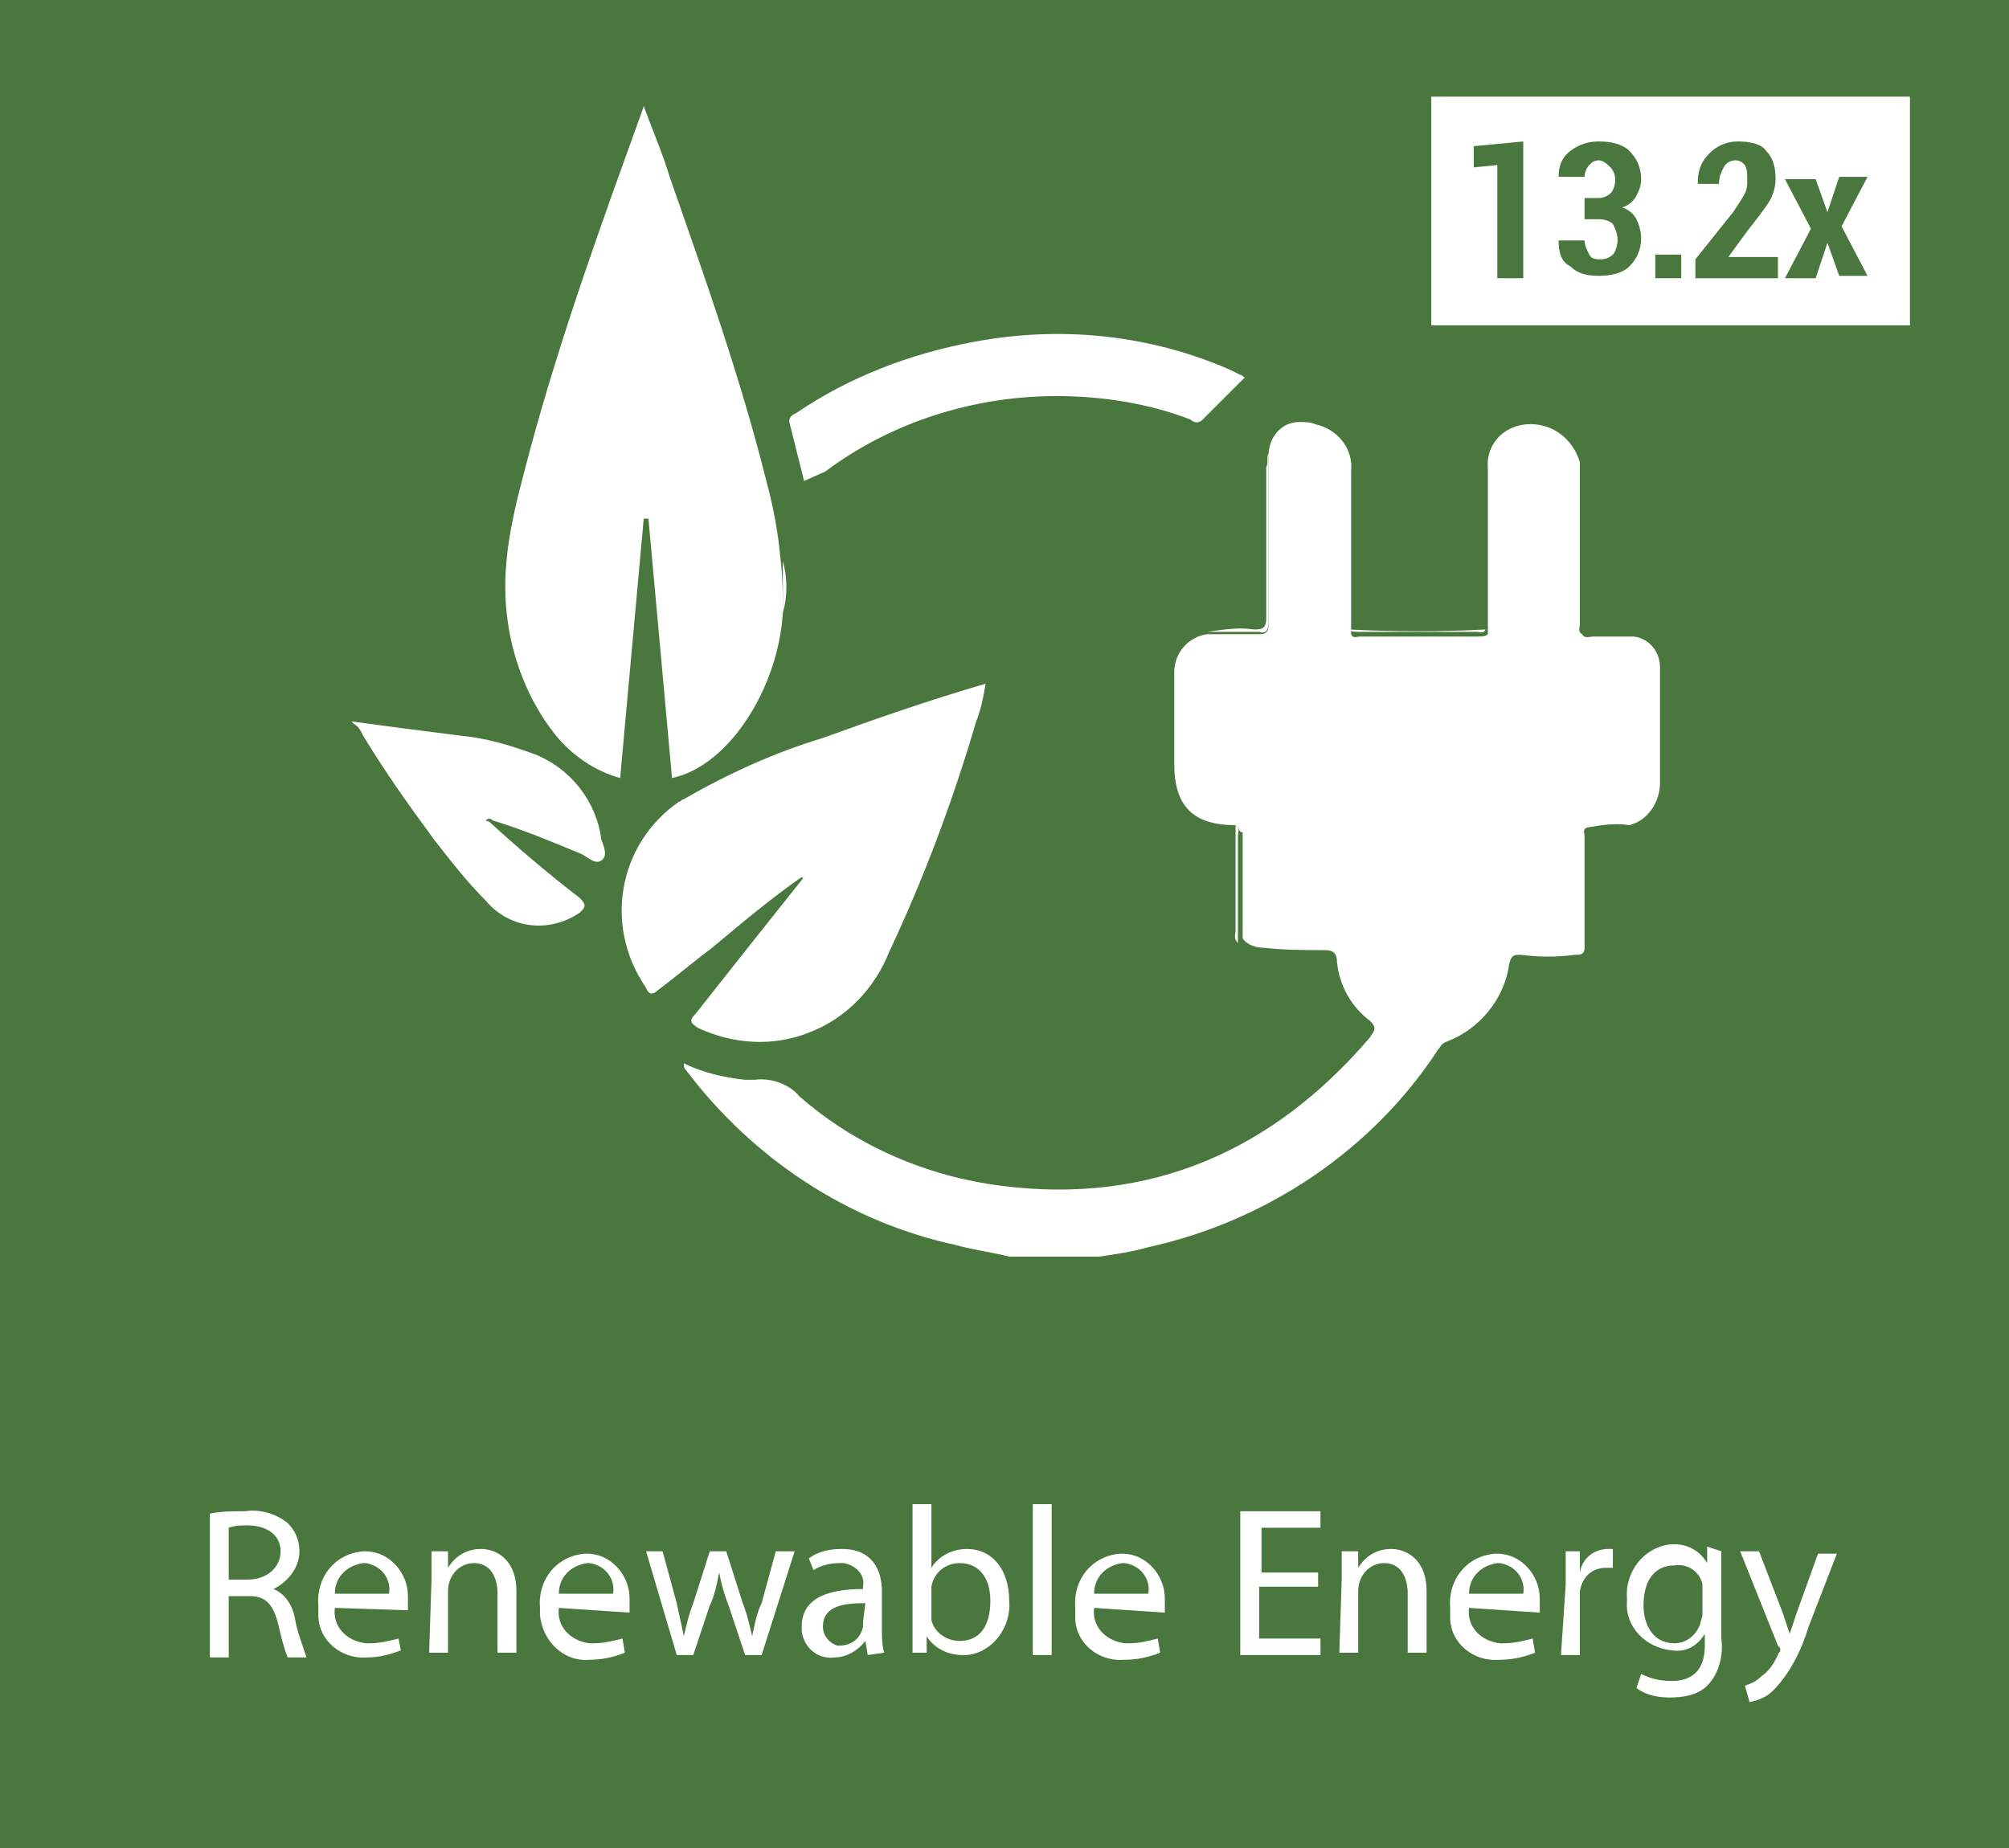
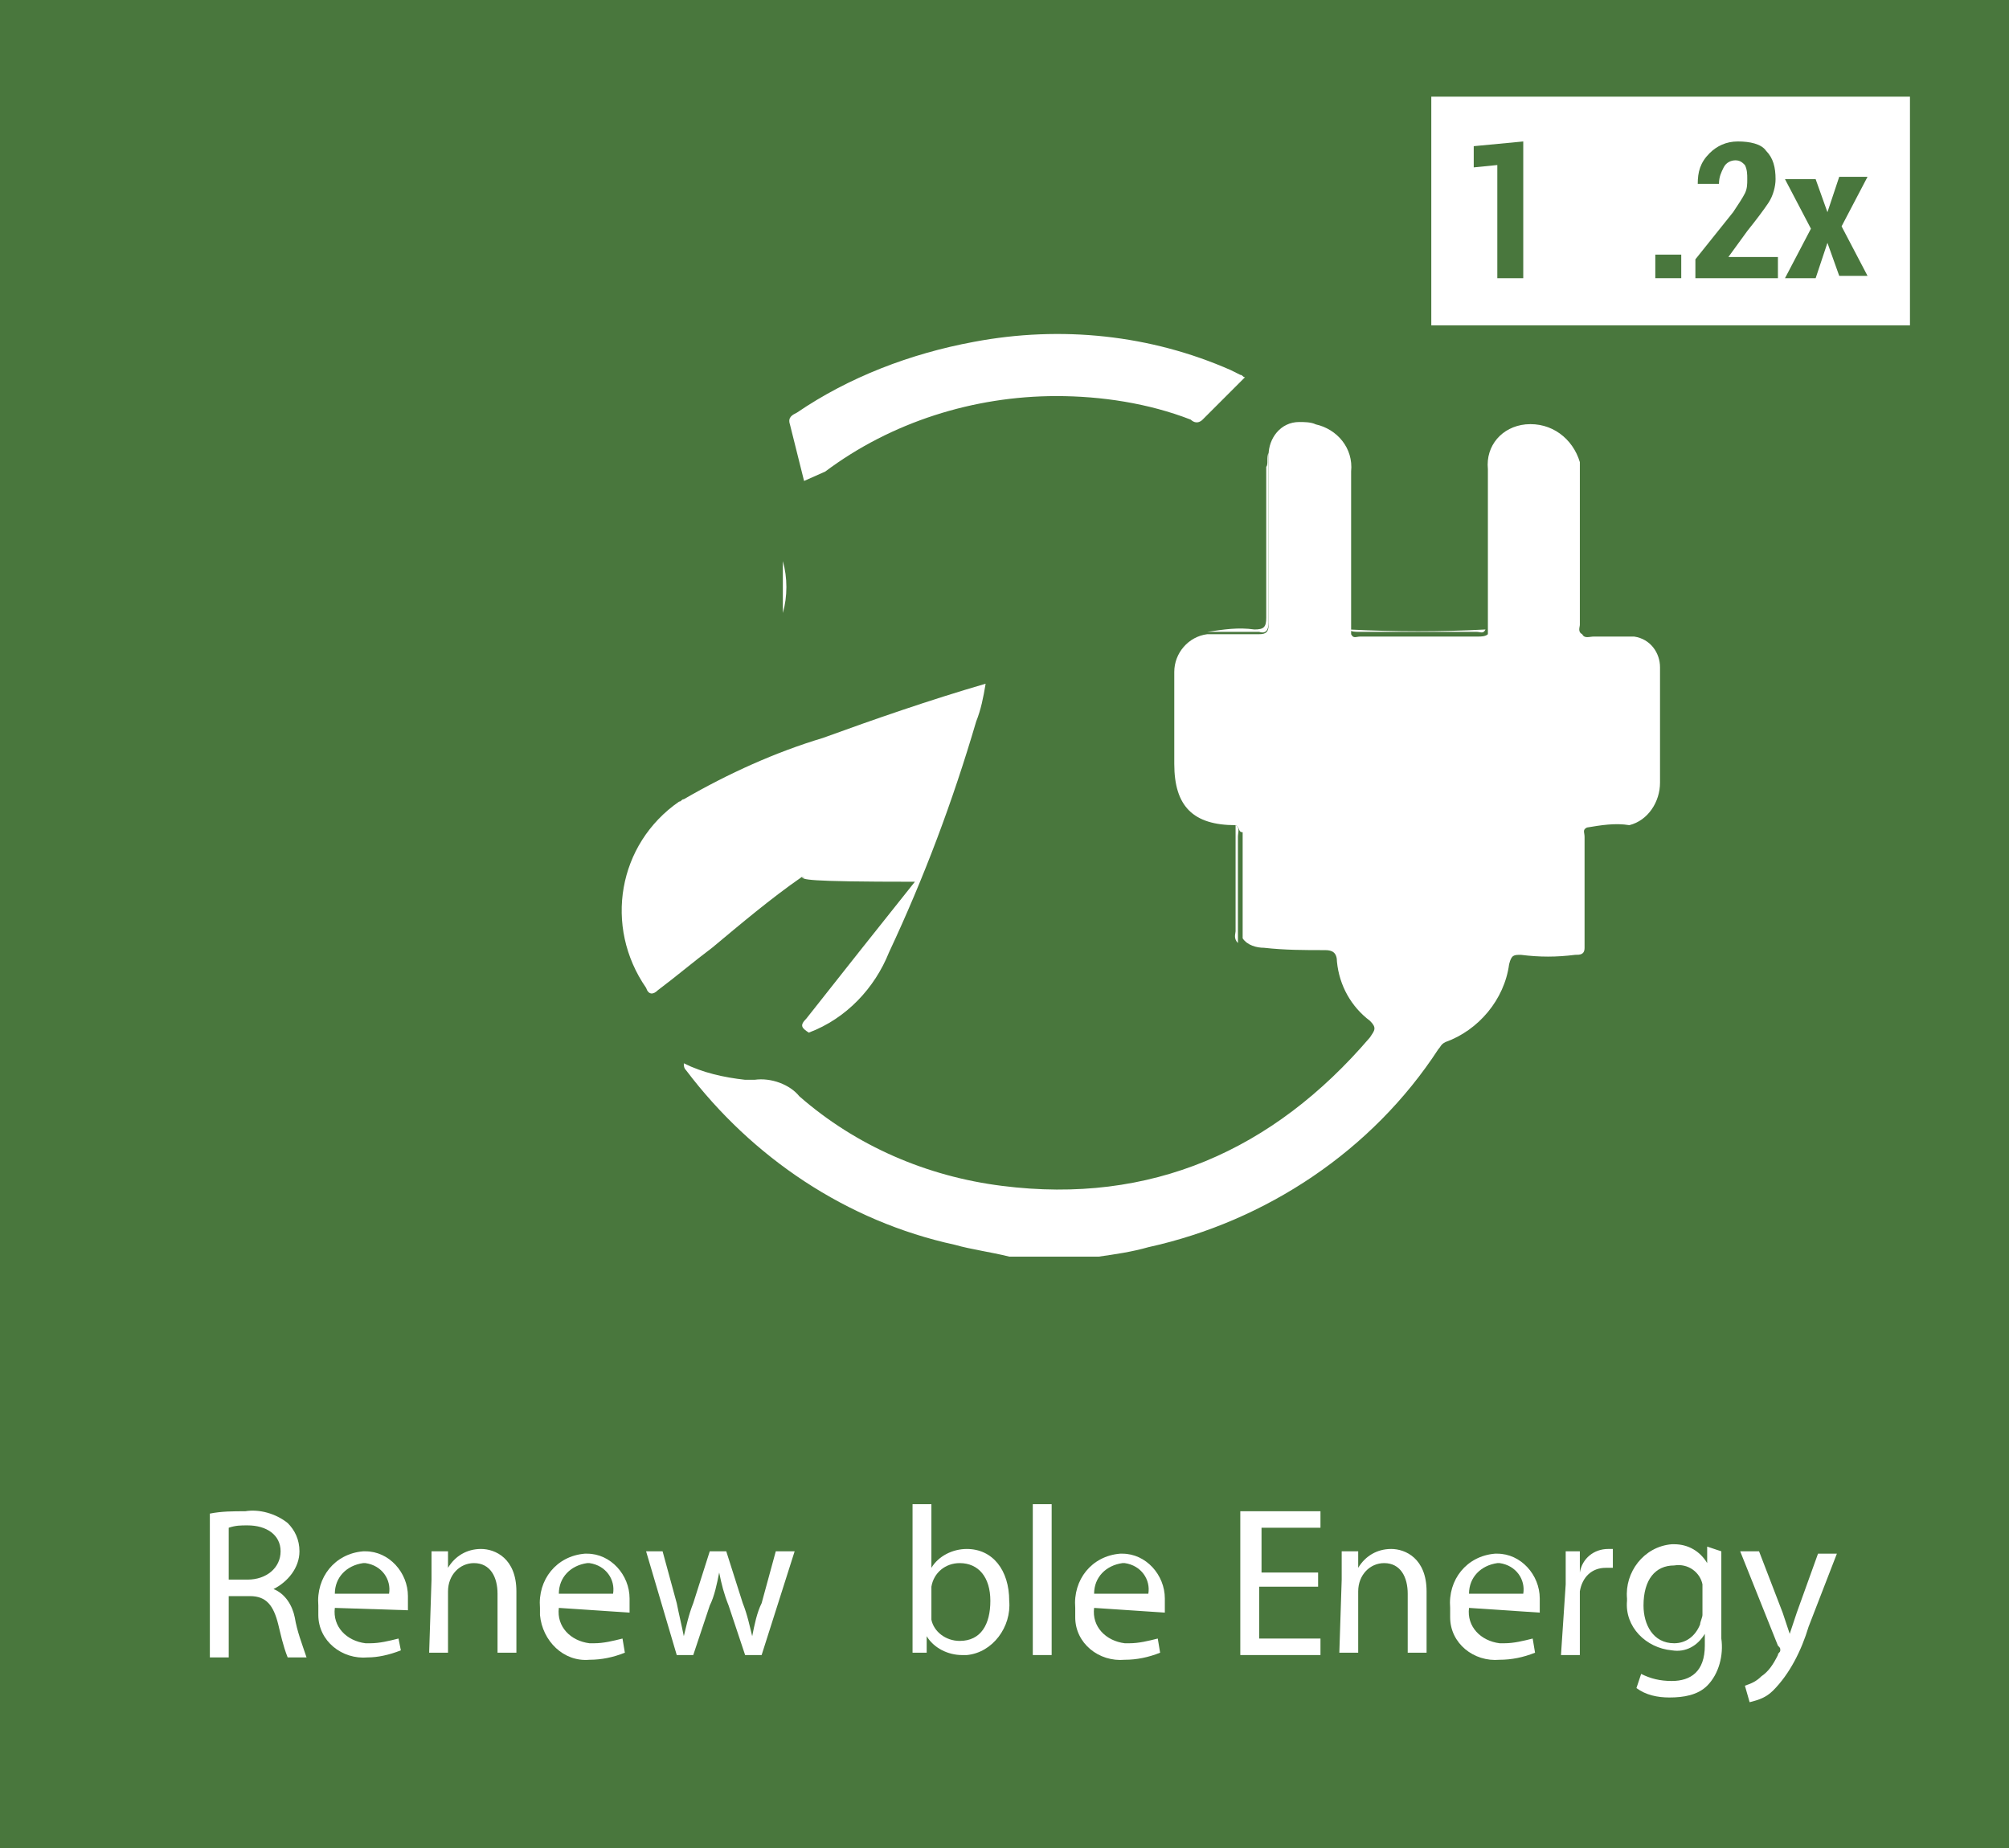
<svg xmlns="http://www.w3.org/2000/svg" version="1.1" id="Layer_1" x="0px" y="0px" viewBox="0 0 85.2 78.4" style="enable-background:new 0 0 85.2 78.4;" xml:space="preserve">
  <style type="text/css">
	.st0{fill:#49773D;}
	.st1{fill:#FFFFFF;}
</style>
  <rect x="-2" y="-1.9" class="st0" width="89.8" height="82.2" />
  <path class="st1" d="M8.9,64.2c0.5-0.1,1-0.1,1.5-0.1c0.6-0.1,1.3,0.1,1.8,0.5c0.3,0.3,0.5,0.7,0.5,1.2c0,0.7-0.5,1.3-1.1,1.6l0,0  c0.5,0.2,0.8,0.7,0.9,1.2c0.1,0.6,0.3,1.1,0.5,1.7h-0.8c-0.2-0.5-0.3-1-0.4-1.4c-0.2-0.8-0.5-1.2-1.2-1.2H9.7v2.6H8.9V64.2z M9.7,67  h0.8c0.8,0,1.4-0.5,1.4-1.2s-0.6-1.1-1.4-1.1c-0.3,0-0.5,0-0.8,0.1L9.7,67z" />
  <path class="st1" d="M14.2,68.2c-0.1,0.8,0.5,1.4,1.3,1.5c0.1,0,0.1,0,0.2,0c0.4,0,0.8-0.1,1.2-0.2L17,70c-0.5,0.2-1,0.3-1.4,0.3  c-1.1,0.1-2.1-0.7-2.1-1.8c0-0.1,0-0.2,0-0.4c-0.1-1.2,0.7-2.2,1.9-2.3c0,0,0.1,0,0.1,0c1,0,1.8,0.9,1.8,1.9c0,0.1,0,0.1,0,0.2  c0,0.1,0,0.2,0,0.4L14.2,68.2z M16.5,67.6c0.1-0.6-0.3-1.2-1-1.3c0,0-0.1,0-0.1,0c-0.7,0.1-1.2,0.6-1.2,1.3H16.5z" />
  <path class="st1" d="M18.3,67c0-0.4,0-0.8,0-1.2H19v0.7l0,0c0.3-0.5,0.8-0.8,1.4-0.8c0.6,0,1.5,0.4,1.5,1.8v2.6h-0.8v-2.5  c0-0.7-0.3-1.3-1-1.3c-0.6,0-1.1,0.5-1.1,1.2v2.6h-0.8L18.3,67z" />
  <path class="st1" d="M23.7,68.2c-0.1,0.8,0.5,1.4,1.3,1.5c0.1,0,0.1,0,0.2,0c0.4,0,0.8-0.1,1.2-0.2l0.1,0.6c-0.5,0.2-1,0.3-1.5,0.3  c-1.1,0.1-2-0.8-2.1-1.9c0-0.1,0-0.2,0-0.3c-0.1-1.2,0.7-2.2,1.9-2.3c0,0,0.1,0,0.1,0c1,0,1.8,0.9,1.8,1.9c0,0.1,0,0.1,0,0.2  c0,0.1,0,0.2,0,0.4L23.7,68.2z M26,67.6c0.1-0.6-0.3-1.2-1-1.3c0,0-0.1,0-0.1,0c-0.7,0.1-1.2,0.6-1.2,1.3H26z" />
  <path class="st1" d="M28.1,65.8l0.6,2.2c0.1,0.5,0.2,0.9,0.3,1.4l0,0c0.1-0.4,0.2-0.9,0.4-1.4l0.7-2.2h0.7l0.7,2.2  c0.2,0.5,0.3,1,0.4,1.4l0,0c0.1-0.5,0.2-1,0.4-1.4l0.6-2.2h0.8l-1.4,4.4h-0.7l-0.7-2.1c-0.2-0.5-0.3-0.9-0.4-1.4l0,0  c-0.1,0.5-0.2,1-0.4,1.4l-0.7,2.1h-0.7l-1.3-4.4L28.1,65.8z" />
-   <path class="st1" d="M36.8,70.2l-0.1-0.6l0,0c-0.3,0.4-0.8,0.7-1.3,0.7c-0.7,0.1-1.3-0.4-1.4-1.1c0-0.1,0-0.1,0-0.2  c0-1.1,0.9-1.6,2.6-1.6v-0.1c0.1-0.5-0.3-0.9-0.8-1c-0.1,0-0.1,0-0.2,0c-0.4,0-0.8,0.1-1.1,0.3l-0.2-0.5c0.4-0.3,0.9-0.4,1.4-0.4  c1.3,0,1.7,0.9,1.7,1.8v1.6c0,0.3,0,0.7,0.1,1L36.8,70.2z M36.7,68c-0.9,0-1.8,0.1-1.8,1c0,0.4,0.3,0.7,0.6,0.8c0,0,0.1,0,0.1,0  c0.5,0,0.9-0.3,1-0.8c0-0.1,0-0.2,0-0.2L36.7,68z" />
  <path class="st1" d="M38.7,70.2c0-0.3,0-0.7,0-1.1v-5.3h0.8v2.7l0,0c0.3-0.5,0.9-0.8,1.5-0.8c1.1,0,1.8,0.9,1.8,2.2  c0.1,1.1-0.7,2.2-1.8,2.3c-0.1,0-0.1,0-0.2,0c-0.6,0-1.2-0.3-1.5-0.8l0,0v0.7H38.7z M39.5,68.4c0,0.1,0,0.2,0,0.3  c0.1,0.5,0.6,0.9,1.2,0.9c0.9,0,1.3-0.7,1.3-1.7s-0.5-1.6-1.3-1.6c-0.6,0-1.1,0.4-1.2,1c0,0.1,0,0.2,0,0.3L39.5,68.4z" />
  <path class="st1" d="M43.8,63.8h0.8v6.4h-0.8V63.8z" />
  <path class="st1" d="M46.4,68.2c-0.1,0.8,0.5,1.4,1.3,1.5c0.1,0,0.1,0,0.2,0c0.4,0,0.8-0.1,1.2-0.2l0.1,0.6c-0.5,0.2-1,0.3-1.5,0.3  c-1.1,0.1-2.1-0.7-2.1-1.8c0-0.1,0-0.2,0-0.4c-0.1-1.2,0.7-2.2,1.9-2.3c0,0,0.1,0,0.1,0c1,0,1.8,0.9,1.8,1.9c0,0.1,0,0.1,0,0.2  c0,0.1,0,0.2,0,0.4L46.4,68.2z M48.7,67.6c0.1-0.6-0.3-1.2-1-1.3c0,0-0.1,0-0.1,0c-0.7,0.1-1.2,0.6-1.2,1.3H48.7z" />
  <path class="st1" d="M56.9,67c0-0.4,0-0.8,0-1.2h0.7v0.7l0,0c0.3-0.5,0.8-0.8,1.4-0.8c0.6,0,1.5,0.4,1.5,1.8v2.6h-0.8v-2.5  c0-0.7-0.3-1.3-1-1.3c-0.6,0-1.1,0.5-1.1,1.2v2.6h-0.8L56.9,67z" />
  <path class="st1" d="M62.3,68.2c-0.1,0.8,0.5,1.4,1.3,1.5c0.1,0,0.1,0,0.2,0c0.4,0,0.8-0.1,1.2-0.2l0.1,0.6c-0.5,0.2-1,0.3-1.5,0.3  c-1.1,0.1-2.1-0.7-2.1-1.8c0-0.1,0-0.2,0-0.4c-0.1-1.2,0.7-2.2,1.9-2.3c0,0,0.1,0,0.1,0c1,0,1.8,0.9,1.8,1.9c0,0.1,0,0.1,0,0.2  c0,0.1,0,0.2,0,0.4L62.3,68.2z M64.6,67.6c0.1-0.6-0.3-1.2-1-1.3c0,0-0.1,0-0.1,0c-0.7,0.1-1.2,0.6-1.2,1.3H64.6z" />
  <path class="st1" d="M66.4,67.2c0-0.5,0-1,0-1.4H67v0.9l0,0c0.1-0.6,0.6-1,1.2-1c0.1,0,0.1,0,0.2,0v0.8c-0.1,0-0.2,0-0.3,0  c-0.6,0-1,0.4-1.1,1c0,0.1,0,0.2,0,0.4v2.3h-0.8L66.4,67.2z" />
  <path class="st1" d="M73,65.8c0,0.3,0,0.7,0,1.2v2.5c0.1,0.7-0.1,1.5-0.6,2c-0.4,0.4-1,0.5-1.6,0.5c-0.5,0-1-0.1-1.4-0.4l0.2-0.6  c0.4,0.2,0.8,0.3,1.3,0.3c0.8,0,1.4-0.4,1.4-1.5v-0.5l0,0c-0.3,0.5-0.8,0.8-1.4,0.7c-1.1-0.1-2-1-1.9-2.1c0,0,0-0.1,0-0.1  c-0.1-1.1,0.7-2.2,1.9-2.3c0,0,0.1,0,0.1,0c0.6,0,1.1,0.3,1.4,0.8l0,0v-0.7L73,65.8z M72.2,67.6c0-0.1,0-0.2,0-0.4  c-0.1-0.5-0.6-0.9-1.2-0.8c-0.8,0-1.3,0.6-1.3,1.7c0,0.8,0.4,1.6,1.3,1.6c0.5,0,0.9-0.3,1.1-0.8c0-0.1,0.1-0.3,0.1-0.4L72.2,67.6z" />
  <path class="st1" d="M74.6,65.8l1,2.6c0.1,0.3,0.2,0.6,0.3,0.9l0,0c0.1-0.3,0.2-0.6,0.3-0.9l0.9-2.5h0.8l-1.2,3.1  c-0.3,1-0.8,2-1.5,2.7c-0.3,0.3-0.6,0.4-1,0.5l-0.2-0.7c0.3-0.1,0.5-0.2,0.7-0.4c0.3-0.2,0.5-0.5,0.7-0.9c0-0.1,0.1-0.1,0.1-0.2  c0-0.1,0-0.1-0.1-0.2l-1.6-4L74.6,65.8z" />
  <path class="st1" d="M52.4,35c-1.8,0-2.6-0.8-2.6-2.6c0-1.3,0-2.6,0-3.9c0-0.8,0.6-1.5,1.4-1.6c0.7,0,1.4,0,2.2,0  c0.3,0,0.4-0.1,0.4-0.4c0-2.4,0-4.8,0-7.2c0-0.7,0.5-1.4,1.3-1.4c0.2,0,0.5,0,0.7,0.1c0.9,0.2,1.6,1,1.5,2c0,2.3,0,4.6,0,6.9  c0.1,0.2,0.2,0.1,0.4,0.1h5c0.1,0,0.3,0,0.4-0.1c0-2.3,0-4.7,0-7c-0.1-1,0.6-1.8,1.6-1.9c1.1-0.1,2,0.6,2.3,1.6c0,2.3,0,4.6,0,6.9  c0,0.1-0.1,0.3,0.1,0.4l0,0c0.1,0.2,0.3,0.1,0.5,0.1h1.7c0.7,0.1,1.1,0.7,1.1,1.3c0,1.6,0,3.2,0,4.9c0,0.8-0.5,1.6-1.3,1.8  c-0.6-0.1-1.2,0-1.8,0.1l0,0c-0.2,0.1-0.1,0.2-0.1,0.4c0,1.6,0,3.2,0,4.7c0,0.3-0.2,0.3-0.4,0.3c-0.8,0.1-1.5,0.1-2.3,0  c-0.3,0-0.4,0-0.5,0.4c-0.2,1.5-1.3,2.8-2.7,3.3c-0.2,0.1-0.2,0.2-0.3,0.3c-2.8,4.3-7.3,7.3-12.3,8.4c-0.7,0.2-1.4,0.3-2.1,0.4h-3.8  c-0.8-0.2-1.6-0.3-2.3-0.5c-4.6-1-8.6-3.7-11.4-7.4c-0.1-0.1-0.1-0.2-0.1-0.3c0.8,0.4,1.7,0.6,2.6,0.7c0.1,0,0.2,0,0.4,0  c0.7-0.1,1.5,0.2,1.9,0.7c2.4,2.1,5.4,3.4,8.6,3.8c6.3,0.8,11.5-1.5,15.6-6.3c0.2-0.3,0.3-0.4,0-0.7c-0.8-0.6-1.3-1.5-1.4-2.5  c0-0.4-0.2-0.5-0.5-0.5c-0.9,0-1.7,0-2.6-0.1c-0.3,0-0.7-0.1-0.9-0.4c0-1.5,0-3,0-4.5C52.5,35.3,52.6,35.1,52.4,35z" />
-   <path class="st1" d="M14.9,30.6c1.5,0.2,3,0.4,4.6,0.6c1.1,0.1,2.1,0.4,3.2,0.8c1.5,0.6,2.6,2,2.8,3.6c0,0,0,0,0,0  c0.1,0.3,0.3,0.7,0,0.9s-0.6-0.2-0.9-0.3c-1.2-0.5-2.4-1-3.7-1.4c-0.1-0.1-0.2-0.1-0.3,0l0.2,0.1c1.2,1.1,2.5,2.2,3.8,3.2  c0.3,0.3,0.2,0.4,0,0.6c-1.3,0.9-3,0.7-4-0.5c-0.8-0.8-1.5-1.7-2.2-2.6c-1.1-1.5-2.1-2.9-3-4.4c-0.1-0.2-0.2-0.4-0.4-0.5L14.9,30.6z  " />
-   <path class="st1" d="M33.2,26c-0.2,3.2-2.3,6.5-4.7,7l-1-11h-0.2l-1,11c-1.1-0.3-2.1-1-2.8-1.9c-1.1-1.4-1.8-3.2-2-5  c-0.3-2.5,0.4-4.8,1-7.1c1.3-4.8,3-9.5,4.7-14.2l0.1-0.3c0.4,1.1,0.8,2,1.1,3c1.5,4.3,3,8.5,4.1,12.9c0.3,1.1,0.5,2.2,0.6,3.3  C33.2,24.5,33.2,25.3,33.2,26z" />
-   <path class="st1" d="M34,37.2c-1.3,0.9-2.6,2-3.8,3c-0.8,0.6-1.5,1.2-2.3,1.8c-0.2,0.2-0.4,0.2-0.5-0.1c-1.8-2.6-1.2-6.1,1.4-7.9  c0.1,0,0.1-0.1,0.2-0.1c1.9-1.1,3.9-2,5.9-2.6c2.2-0.8,4.5-1.6,6.9-2.3c-0.1,0.6-0.2,1.1-0.4,1.6c-1,3.4-2.2,6.6-3.7,9.8  c-0.6,1.5-1.8,2.8-3.4,3.4c-1.5,0.6-3.2,0.5-4.7-0.2c-0.3-0.2-0.4-0.3-0.1-0.6c1.5-1.9,3-3.8,4.6-5.8C34,37.4,34.1,37.3,34,37.2  C34.1,37.3,34.2,37.2,34,37.2C34.1,37.1,34.1,37.2,34,37.2z" />
+   <path class="st1" d="M34,37.2c-1.3,0.9-2.6,2-3.8,3c-0.8,0.6-1.5,1.2-2.3,1.8c-0.2,0.2-0.4,0.2-0.5-0.1c-1.8-2.6-1.2-6.1,1.4-7.9  c0.1,0,0.1-0.1,0.2-0.1c1.9-1.1,3.9-2,5.9-2.6c2.2-0.8,4.5-1.6,6.9-2.3c-0.1,0.6-0.2,1.1-0.4,1.6c-1,3.4-2.2,6.6-3.7,9.8  c-0.6,1.5-1.8,2.8-3.4,3.4c-0.3-0.2-0.4-0.3-0.1-0.6c1.5-1.9,3-3.8,4.6-5.8C34,37.4,34.1,37.3,34,37.2  C34.1,37.3,34.2,37.2,34,37.2C34.1,37.1,34.1,37.2,34,37.2z" />
  <path class="st1" d="M34.1,20.4c-0.2-0.8-0.4-1.6-0.6-2.4c-0.1-0.3,0.1-0.4,0.3-0.5c2.2-1.5,4.8-2.5,7.5-3c3.7-0.7,7.5-0.3,10.9,1.2  l0.4,0.2c0.1,0,0.1,0.1,0.2,0.1l-1.8,1.8c-0.2,0.2-0.4,0.1-0.5,0c-1.8-0.7-3.8-1-5.7-1c-3.5,0-7,1.1-9.8,3.2L34.1,20.4L34.1,20.4z" />
  <path class="st1" d="M53.8,19.2c0,2.4,0,4.8,0,7.2c0,0.3-0.1,0.5-0.4,0.4c-0.7,0-1.4,0-2.2,0c0.7-0.1,1.3-0.2,2-0.1  c0.4,0,0.5-0.1,0.5-0.5c0-2.1,0-4.2,0-6.4C53.8,19.7,53.7,19.4,53.8,19.2z" />
  <path class="st1" d="M63,26.7c-0.1,0.2-0.2,0.1-0.4,0.1h-5c-0.1,0-0.3,0-0.4-0.1C59.2,26.8,61.1,26.8,63,26.7z" />
  <path class="st1" d="M52.4,35c0.2,0.1,0.1,0.3,0.1,0.5c0,1.5,0,3,0,4.5c-0.2-0.2-0.1-0.4-0.1-0.5C52.4,38,52.4,36.5,52.4,35z" />
  <path class="st1" d="M33.2,26c0-0.7,0-1.5,0-2.2C33.4,24.5,33.4,25.3,33.2,26z" />
-   <path class="st1" d="M20.7,35l-0.2-0.1c0.1-0.1,0.2-0.1,0.3,0L20.7,35z" />
  <path class="st1" d="M34,37.2C34,37.2,34.1,37.2,34,37.2C34.2,37.2,34.1,37.3,34,37.2L34,37.2z" />
  <g>
    <path class="st1" d="M55.8,67.3h-2.4v2.2h2.6v0.7h-3.4v-6.1H56v0.7h-2.5v1.9h2.4V67.3z" />
  </g>
  <rect x="60.7" y="4.1" class="st1" width="20.3" height="9.7" />
  <g>
    <path class="st0" d="M62.5,7.1V6.2L64.6,6v5.8h-1.1V7L62.5,7.1z" />
-     <path class="st0" d="M66.1,10.2L66.1,10.2l1.1,0c0,0.2,0.1,0.4,0.2,0.6s0.3,0.2,0.5,0.2c0.2,0,0.4-0.1,0.5-0.2s0.2-0.4,0.2-0.6   c0-0.3-0.1-0.5-0.2-0.7c-0.1-0.1-0.3-0.2-0.6-0.2h-0.6V8.4h0.6c0.2,0,0.4-0.1,0.5-0.2c0.1-0.1,0.2-0.3,0.2-0.6   c0-0.2-0.1-0.4-0.2-0.5S68,6.8,67.8,6.8c-0.2,0-0.3,0.1-0.4,0.2c-0.1,0.1-0.2,0.3-0.2,0.5h-1.1l0,0c0-0.4,0.1-0.8,0.5-1.1   C67,6.1,67.4,6,67.8,6c0.5,0,1,0.1,1.3,0.4c0.3,0.3,0.5,0.7,0.5,1.2c0,0.3-0.1,0.5-0.2,0.7c-0.1,0.2-0.3,0.4-0.6,0.5   c0.3,0.1,0.5,0.3,0.6,0.5c0.1,0.2,0.2,0.5,0.2,0.8c0,0.5-0.2,0.9-0.5,1.2s-0.8,0.4-1.3,0.4c-0.5,0-0.9-0.1-1.2-0.4   C66.2,11.1,66.1,10.7,66.1,10.2z" />
    <path class="st0" d="M70.2,11.8v-1h1.1v1H70.2z" />
    <path class="st0" d="M72,7.8c0-0.5,0.1-0.9,0.5-1.3C72.8,6.2,73.2,6,73.7,6c0.5,0,1,0.1,1.2,0.4c0.3,0.3,0.4,0.7,0.4,1.2   c0,0.3-0.1,0.7-0.3,1s-0.5,0.7-0.9,1.2l-0.8,1.1h2.1v0.9h-3.5V11l1.6-2c0.2-0.3,0.4-0.6,0.5-0.8c0.1-0.2,0.1-0.4,0.1-0.6   c0-0.2,0-0.4-0.1-0.6c-0.1-0.1-0.2-0.2-0.4-0.2c-0.2,0-0.4,0.1-0.5,0.3c-0.1,0.2-0.2,0.4-0.2,0.7L72,7.8L72,7.8z" />
    <path class="st0" d="M75.7,11.8l1.1-2.1l-1.1-2.1H77l0.5,1.4h0L78,7.5h1.2l-1.1,2.1l1.1,2.1H78l-0.5-1.4h0L77,11.8H75.7z" />
  </g>
</svg>